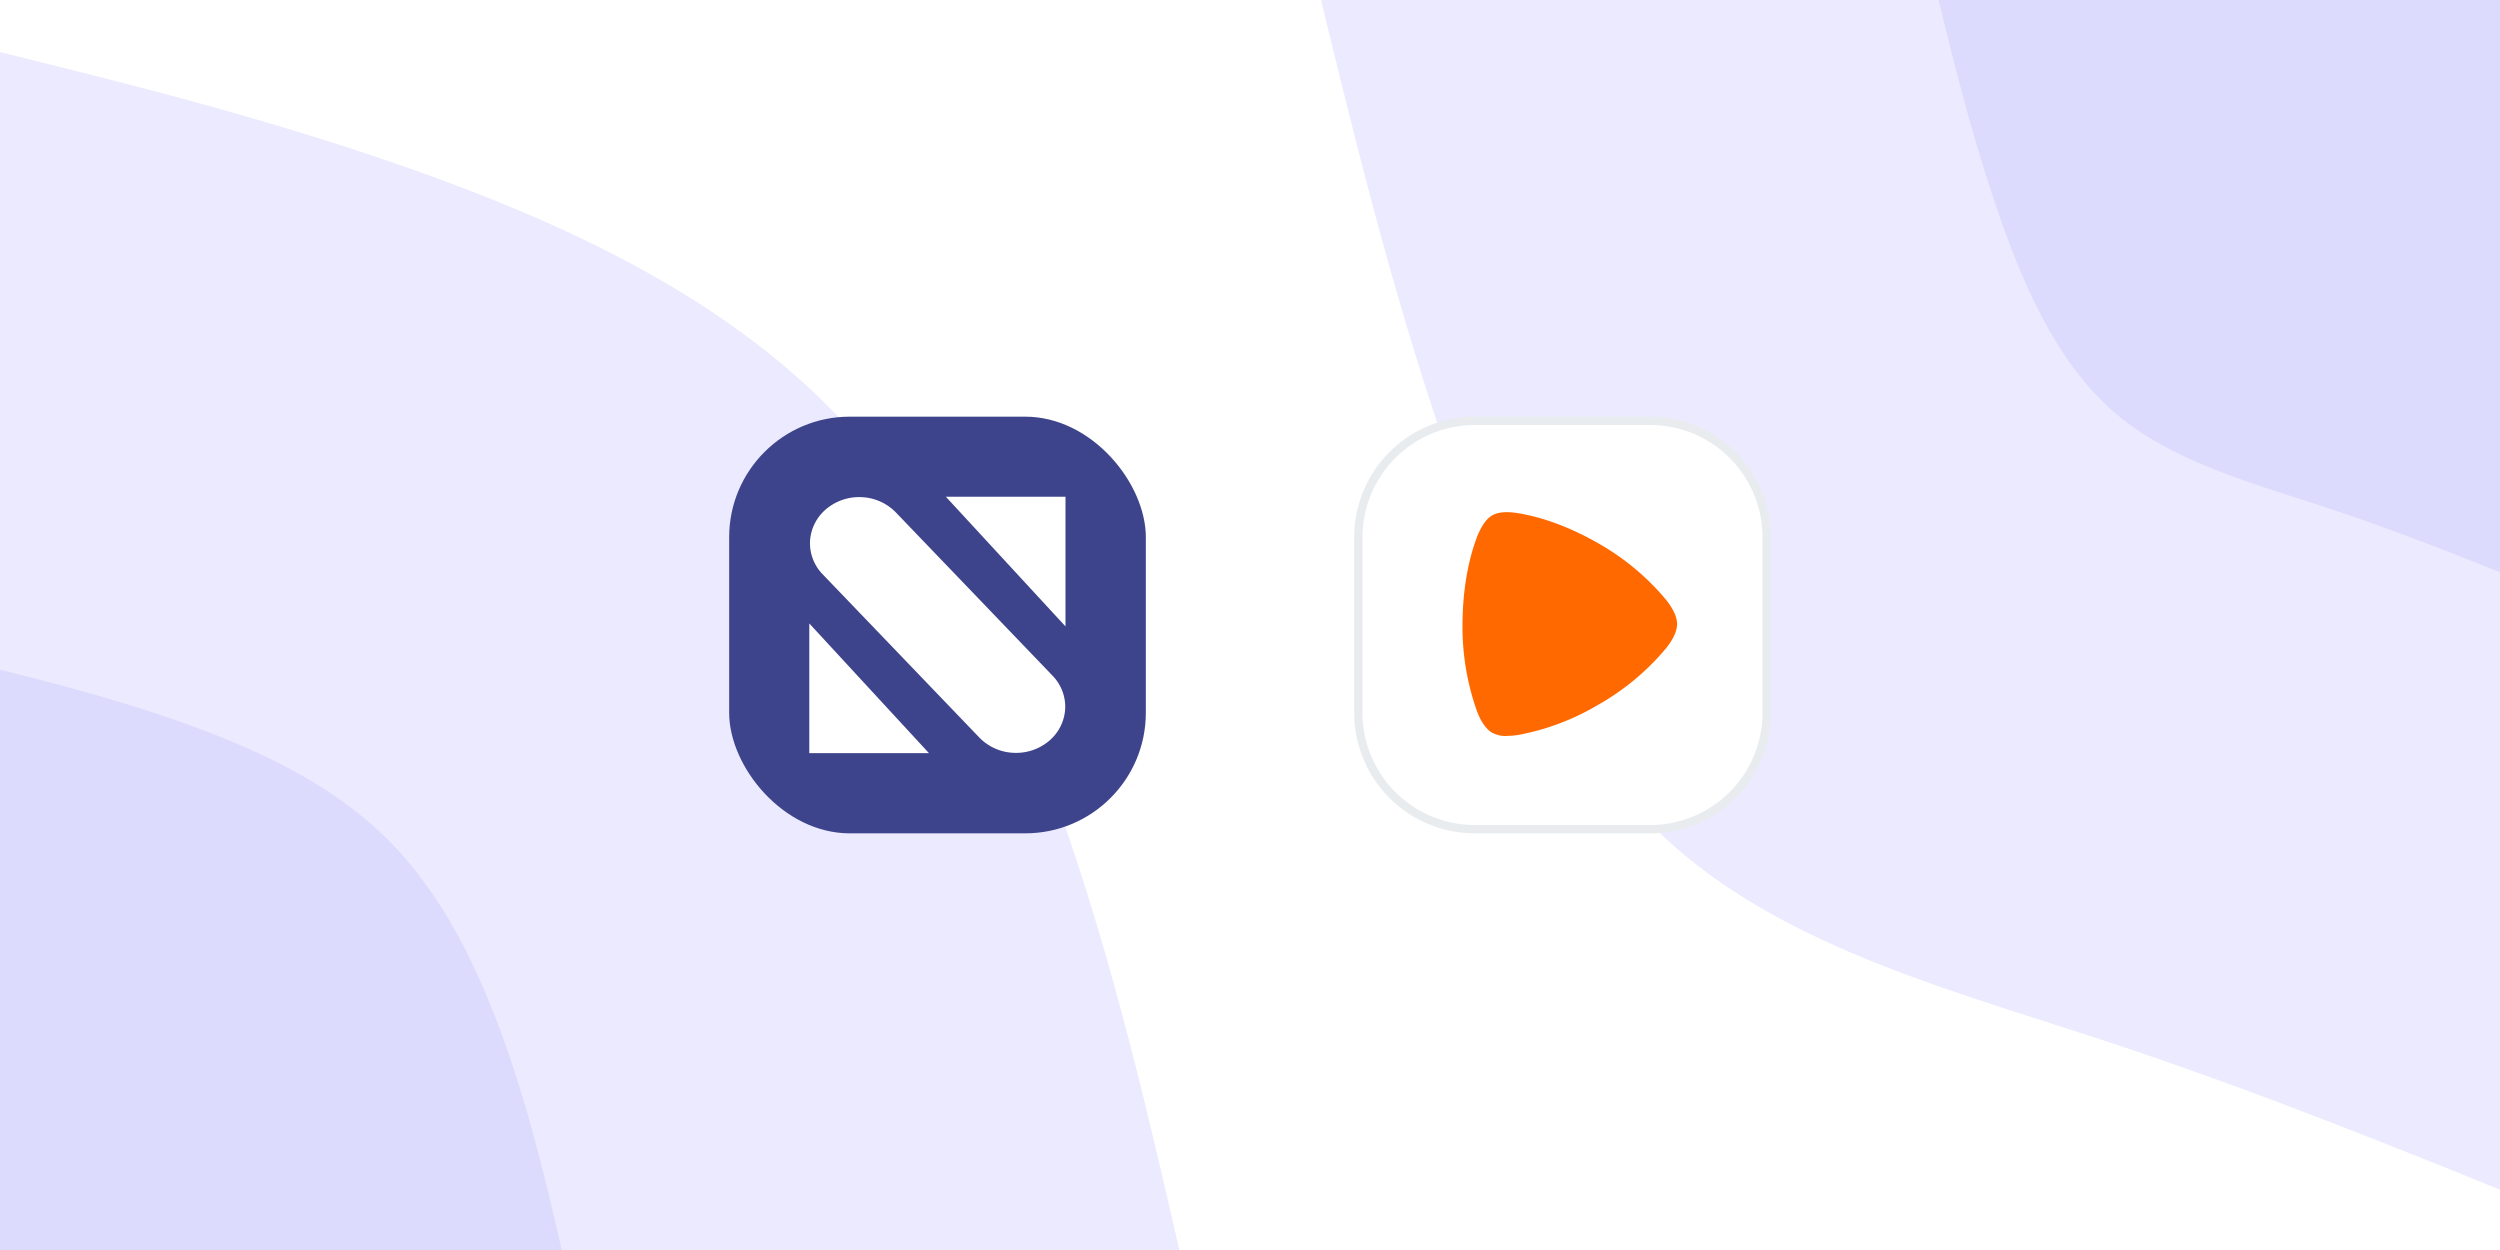
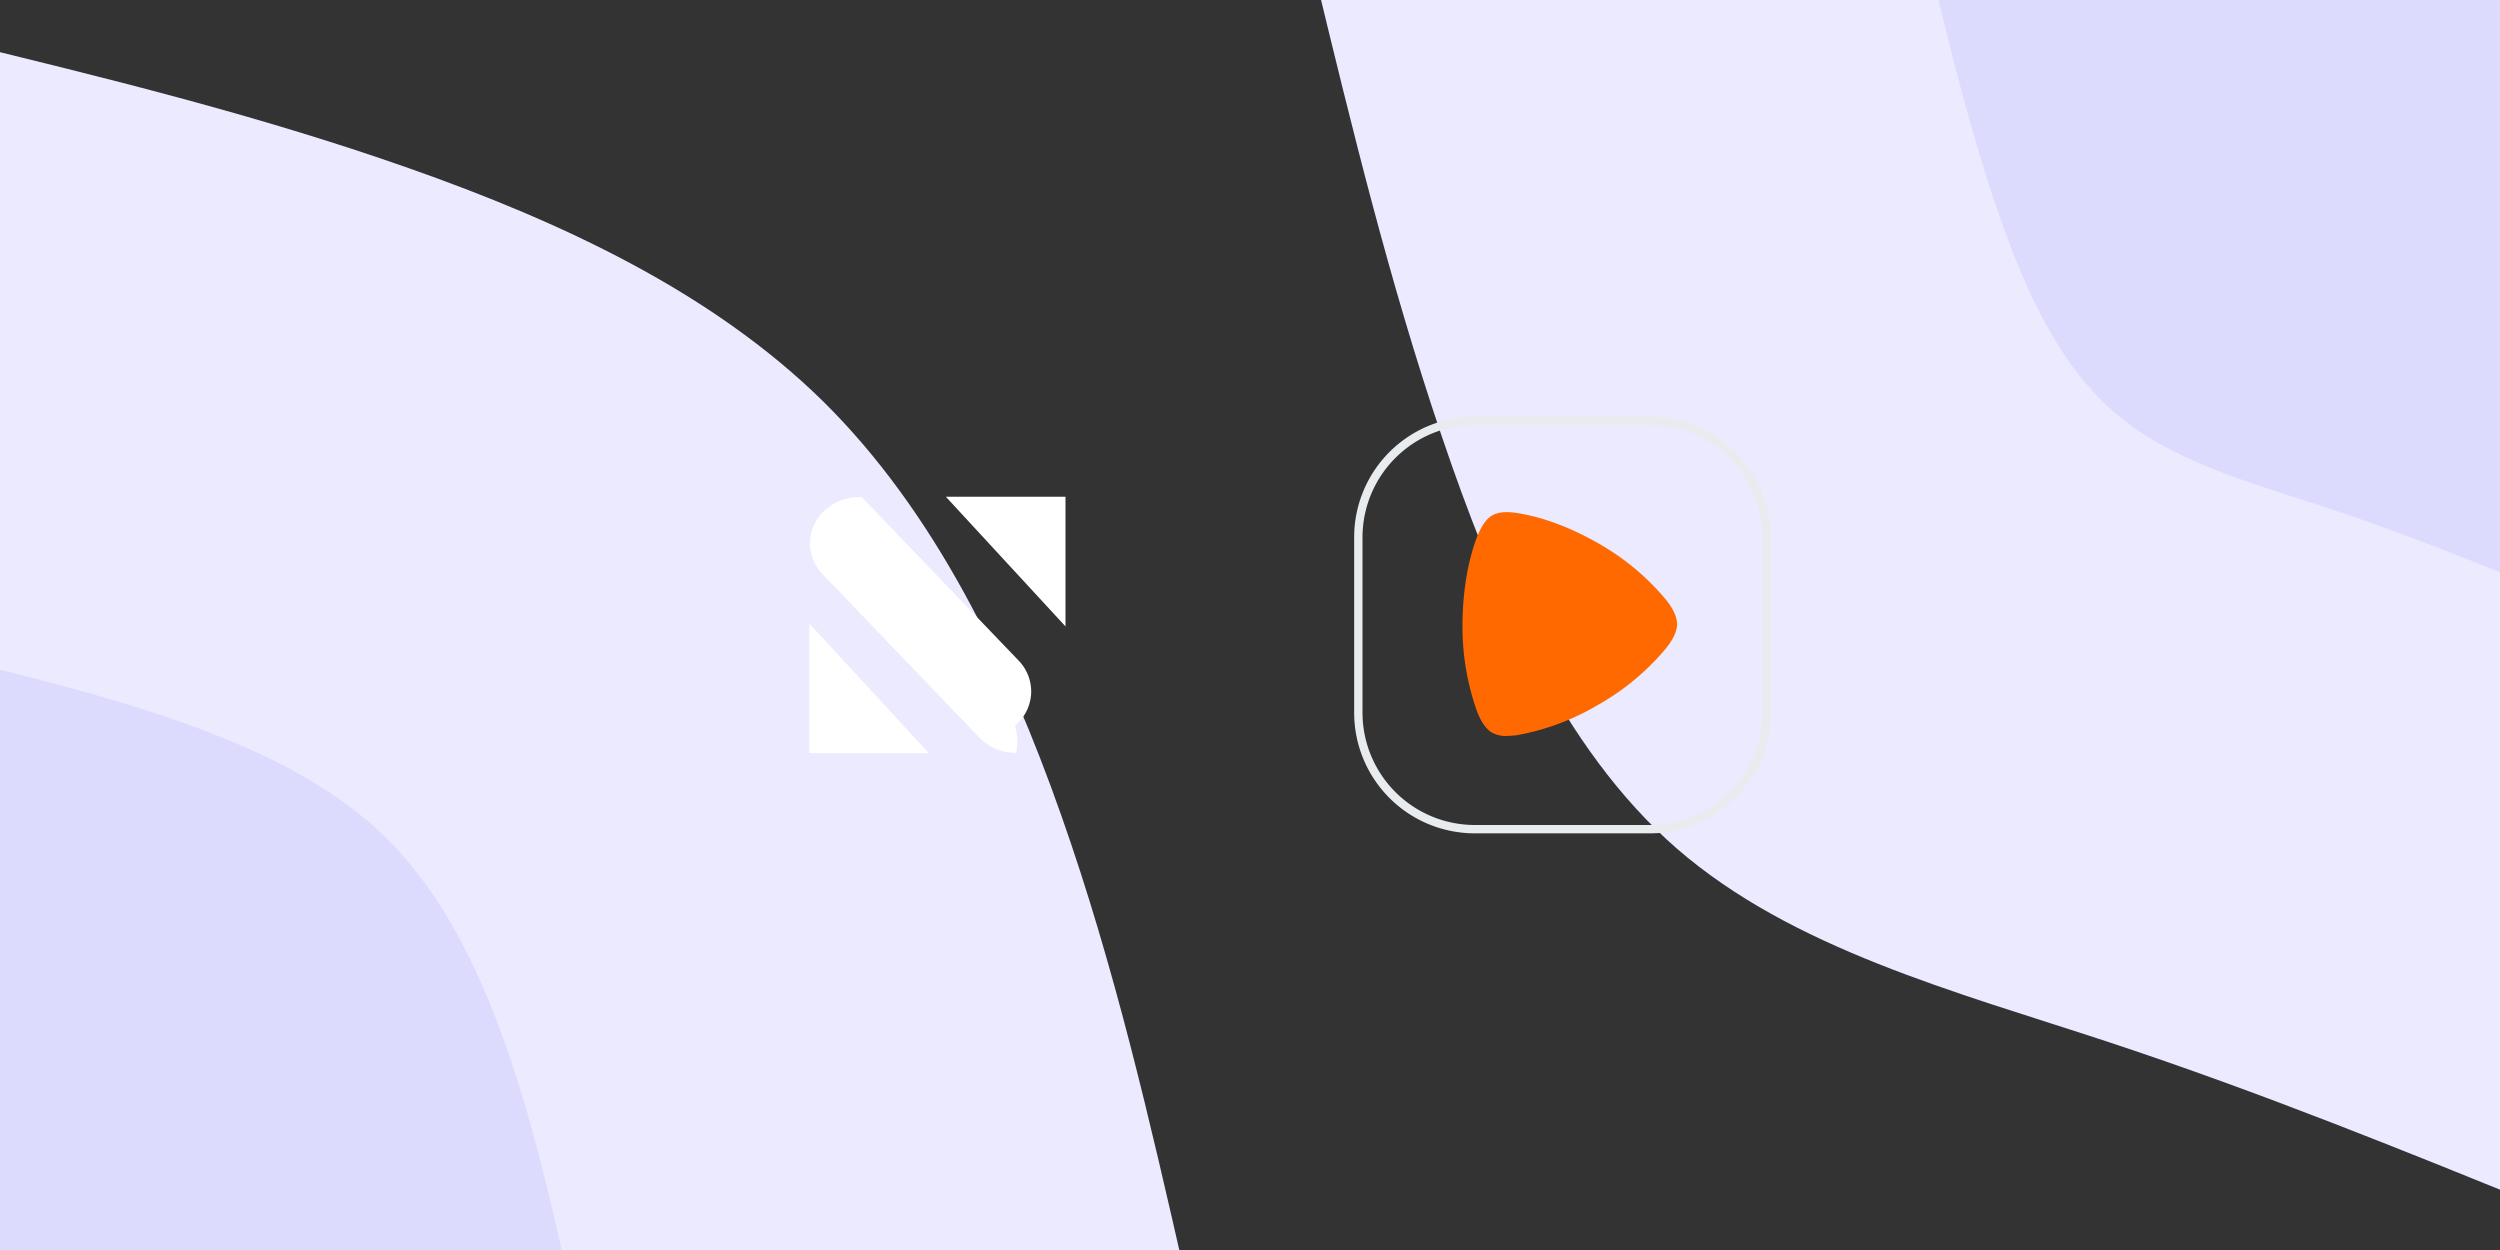
<svg xmlns="http://www.w3.org/2000/svg" width="1200" height="600" viewBox="0 0 1200 600">
  <rect x="0" y="0" width="1200" height="600" fill="#333333" stroke="none" />
-   <rect x="-24" y="-12" width="1248" height="624" style="fill:#fff;stroke:#fff;stroke-miterlimit:10" />
  <path d="M1224,580.8c-69.264-28.184-138.528-56.368-212.16-80.704-73.632-24.232-151.632-44.72-207.064-92.872-55.328-48.256-87.88-124.28-113.048-198.744S648.88,61.008,631.2-12H1224Z" style="fill:#ebeafe" />
  <path d="M1224,284.4c-34.632-14.04-69.264-28.184-106.08-40.352s-75.816-22.36-103.48-46.488-43.992-62.088-56.576-99.32S936.44,24.504,927.6-12H1224Z" style="fill:#5954f8;opacity:0.1" />
  <path d="M-24,19.2C49.528,37.088,123.056,54.976,196.064,80.664s145.496,59.28,199.16,112.112c53.56,52.936,88.296,125.216,114.088,198.328S551.952,538.056,568.8,612H-24Z" style="fill:#ebeafe" />
  <path d="M-24,315.6c36.816,8.944,73.528,17.888,110.032,30.68,36.504,12.896,72.8,29.64,99.528,56.16,26.832,26.416,44.2,62.608,57.096,99.112S263.976,575.08,272.4,612H-24Z" style="fill:#5954f8;opacity:0.1" />
-   <rect x="350" y="200" width="200" height="200" rx="57.886" style="fill:#3d448b" />
  <path d="M388.462,299.259v62.246h57.429Zm.105.11" style="fill:#fff;fill-rule:evenodd" />
  <path d="M511.434,300.675V238.429h-57.43Zm.104-.049" style="fill:#fff;fill-rule:evenodd" />
-   <path d="M487.671,361.38q-.616,0-1.233-.03a24.286,24.286,0,0,1-16.334-7.308l-75.236-78.388a21.379,21.379,0,0,1-6.044-16.007,21.676,21.676,0,0,1,7.787-15.33,24.598,24.598,0,0,1,17.056-5.672A24.286,24.286,0,0,1,430,245.953l75.236,78.388a21.379,21.379,0,0,1,6.044,16.007,21.676,21.676,0,0,1-7.787,15.33A24.538,24.538,0,0,1,487.671,361.38Z" style="fill:#fff" />
-   <rect x="652" y="202" width="196" height="196" rx="55.886" style="fill:#fff" />
+   <path d="M487.671,361.38q-.616,0-1.233-.03a24.286,24.286,0,0,1-16.334-7.308l-75.236-78.388a21.379,21.379,0,0,1-6.044-16.007,21.676,21.676,0,0,1,7.787-15.33,24.598,24.598,0,0,1,17.056-5.672l75.236,78.388a21.379,21.379,0,0,1,6.044,16.007,21.676,21.676,0,0,1-7.787,15.33A24.538,24.538,0,0,1,487.671,361.38Z" style="fill:#fff" />
  <path d="M792.114,204A53.947,53.947,0,0,1,846,257.886v84.229A53.947,53.947,0,0,1,792.114,396H707.886A53.947,53.947,0,0,1,654,342.114V257.886A53.947,53.947,0,0,1,707.886,204h84.229m0-4H707.886A57.886,57.886,0,0,0,650,257.886v84.229A57.886,57.886,0,0,0,707.886,400h84.229A57.886,57.886,0,0,0,850,342.114V257.886A57.886,57.886,0,0,0,792.114,200Z" style="fill:#e9ecef" />
  <path d="M723.402,353.28a14.011,14.011,0,0,1-7.26-1.625c-1.625-.975-4.606-3.359-7.26-10.457A121.1,121.1,0,0,1,702,299.639v-.054c.108-16.363,2.655-30.288,6.881-41.667,2.763-7.044,5.635-9.536,7.26-10.457,1.138-.704,3.305-1.625,7.206-1.625a34.396,34.396,0,0,1,5.31.488c11.866,1.951,24.924,6.665,39.012,14.738a118.172,118.172,0,0,1,32.076,26.875c4.714,5.96,5.256,9.753,5.256,11.595,0,1.896-.542,5.689-5.256,11.595A118.119,118.119,0,0,1,767.67,338h-.054a116.495,116.495,0,0,1-38.958,14.792,33.498,33.498,0,0,1-5.256.433" style="fill:#ff6900;fill-rule:evenodd" />
</svg>